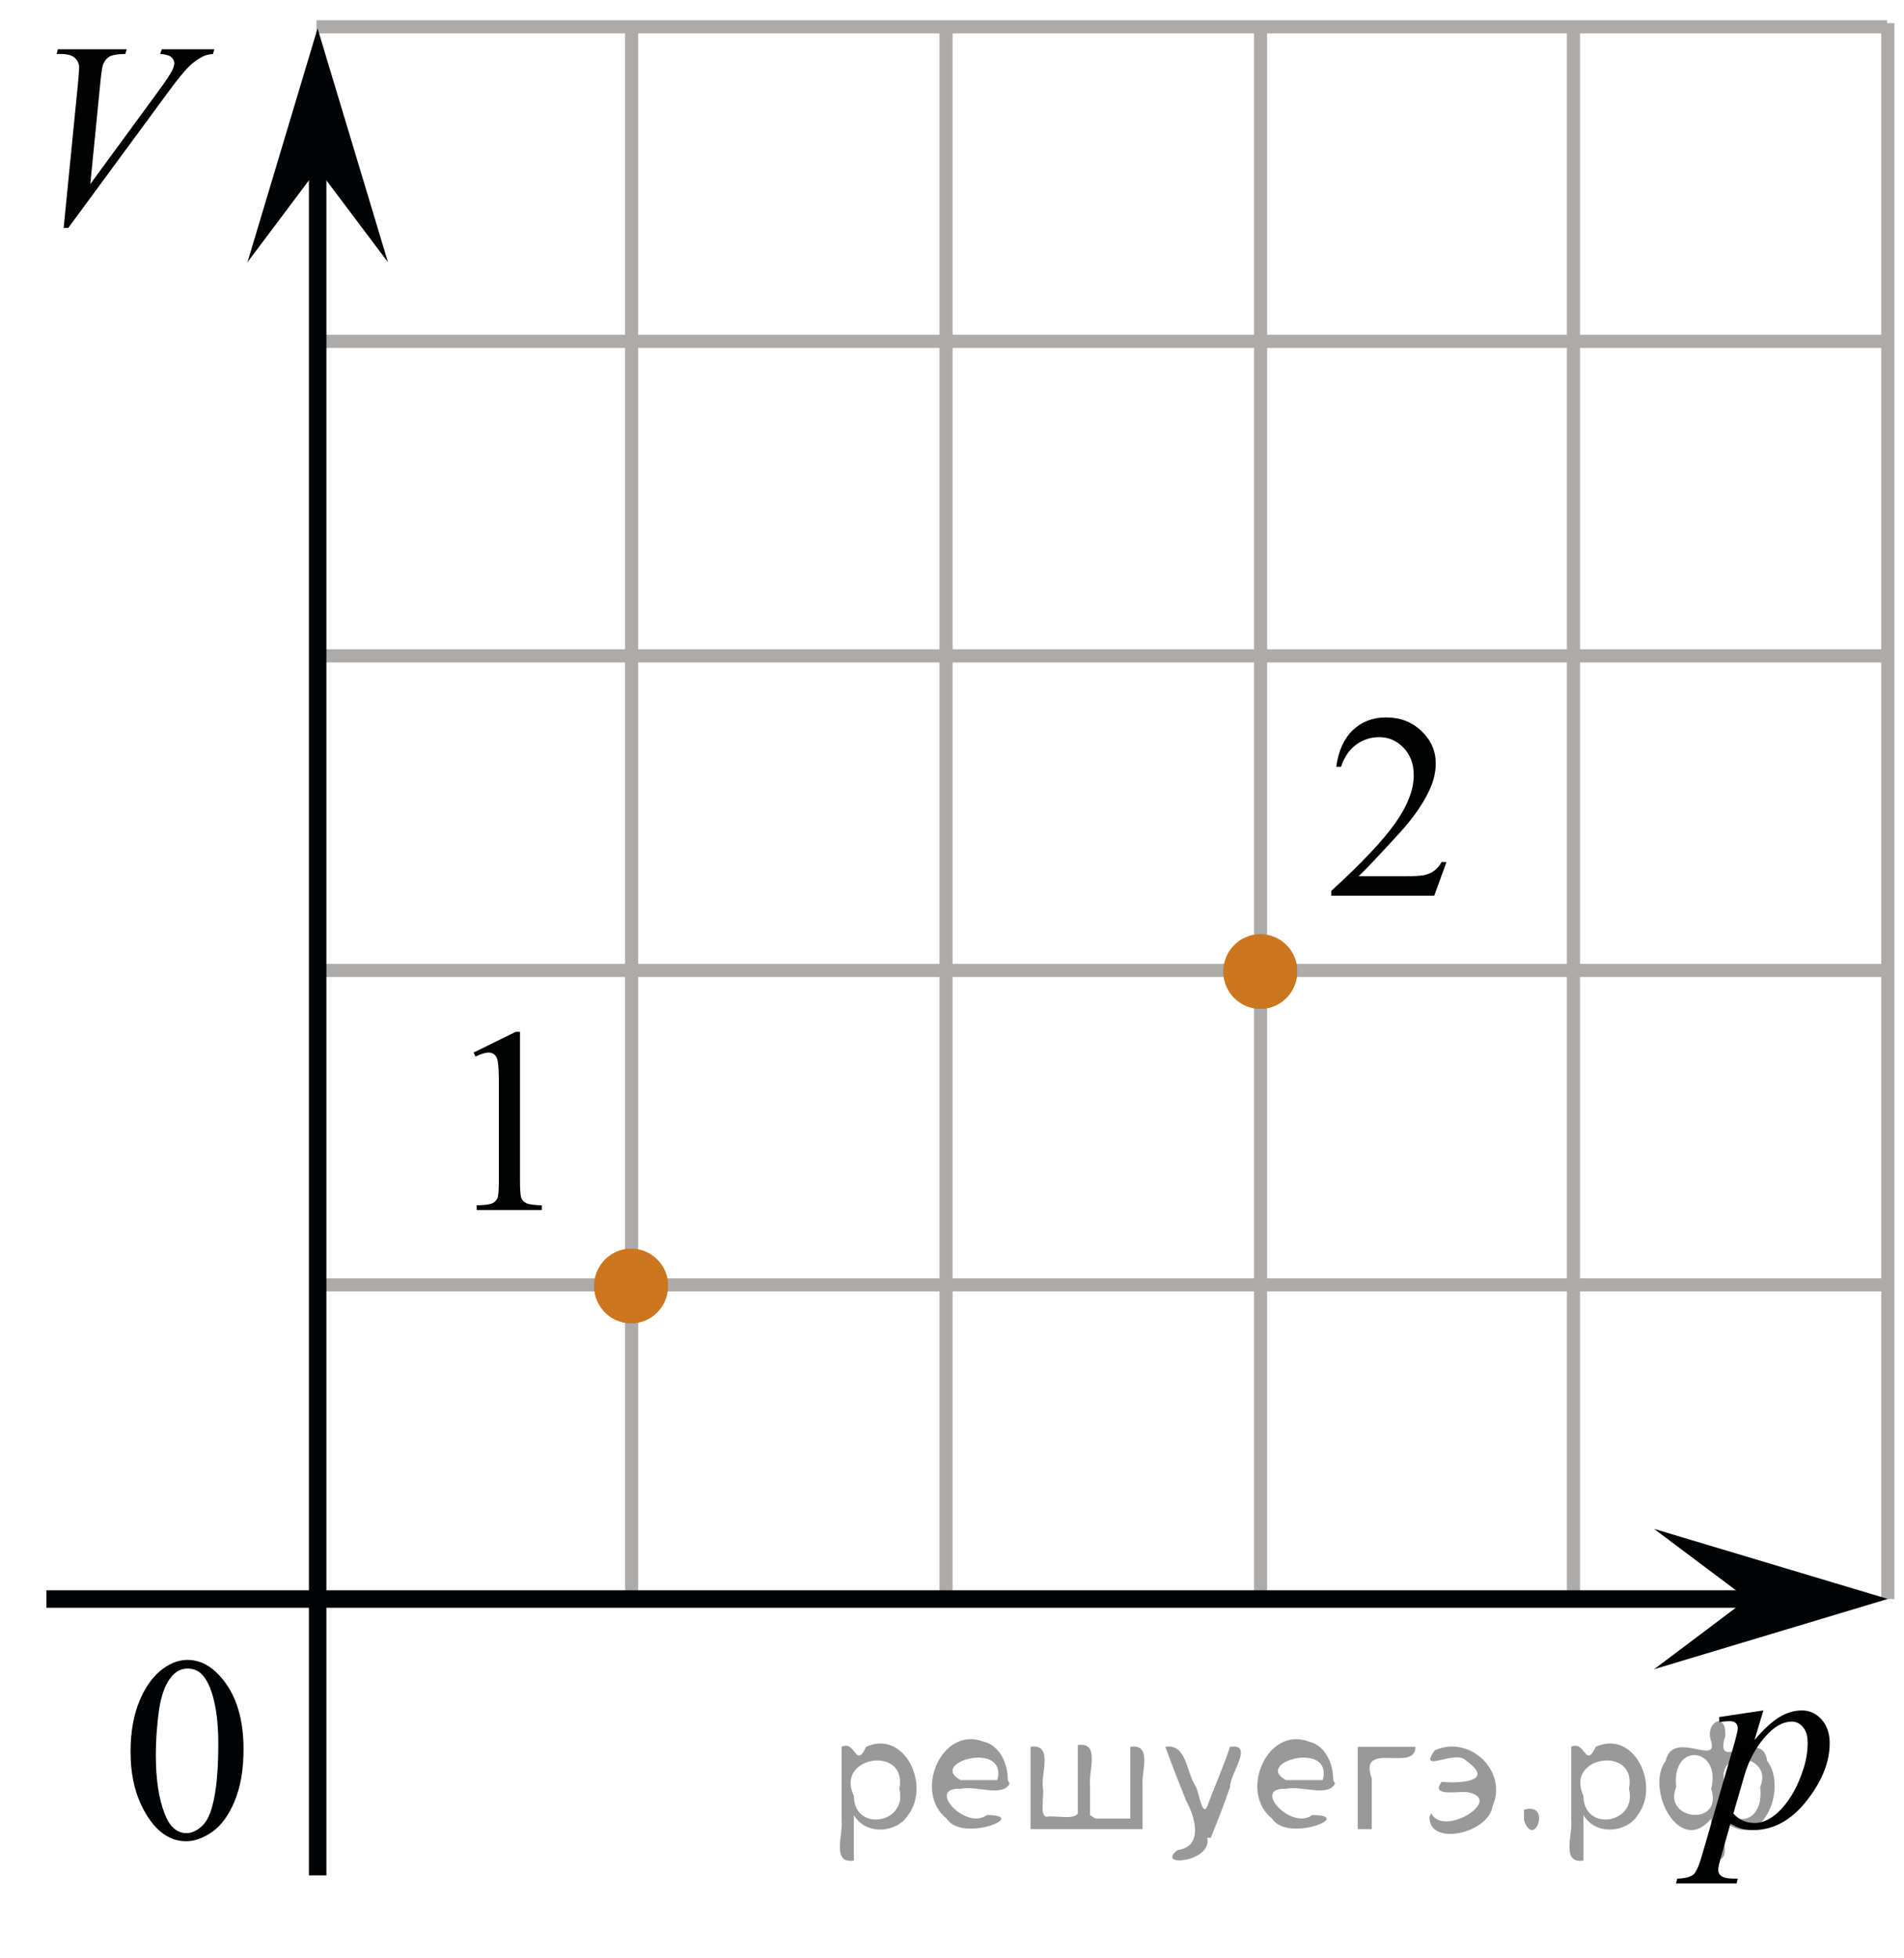
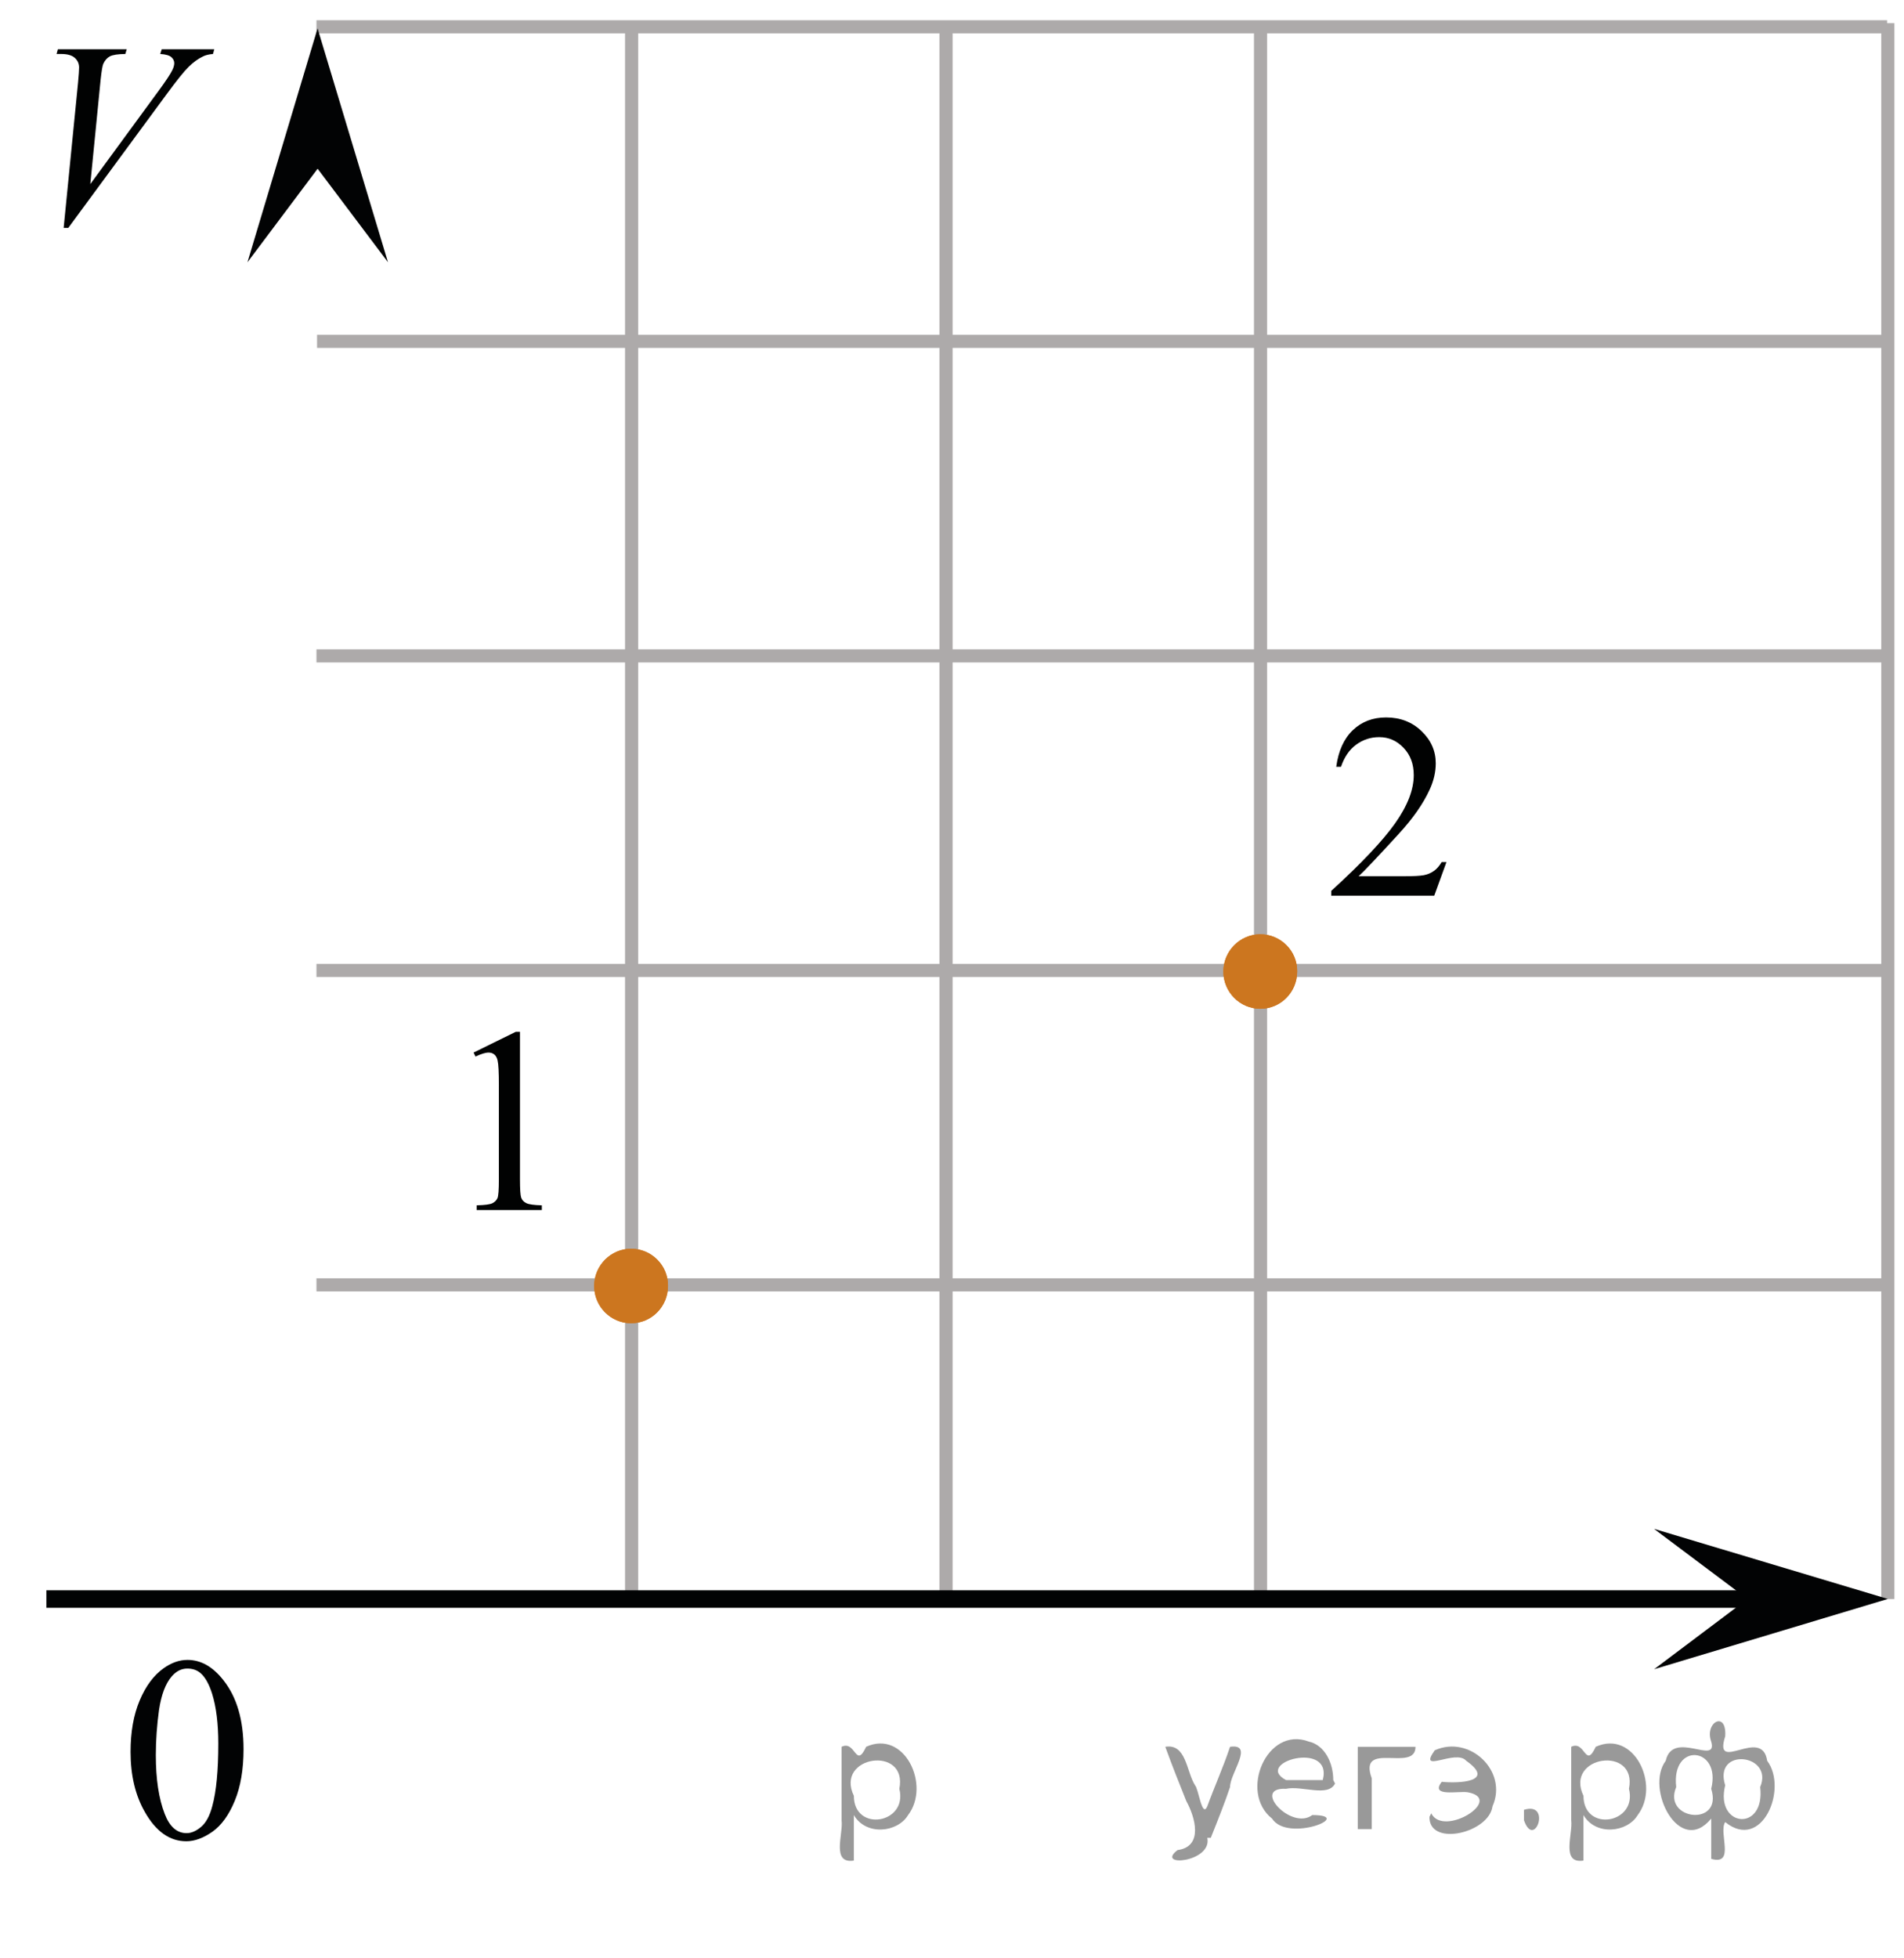
<svg xmlns="http://www.w3.org/2000/svg" xmlns:xlink="http://www.w3.org/1999/xlink" version="1.1" id="Слой_1" x="0px" y="0px" width="108.819px" height="111.868px" viewBox="0 0 108.819 111.868" enable-background="new 0 0 108.819 111.868" xml:space="preserve">
  <line fill="none" stroke="#ADAAAA" stroke-width="0.75" stroke-miterlimit="10" x1="18.087" y1="1.531" x2="107.852" y2="1.531" />
  <line fill="none" stroke="#ADAAAA" stroke-width="0.75" stroke-miterlimit="10" x1="72.044" y1="91.119" x2="72.044" y2="1.359" />
  <line fill="none" stroke="#ADAAAA" stroke-width="0.75" stroke-miterlimit="10" x1="18.087" y1="37.473" x2="107.895" y2="37.473" />
  <line fill="none" stroke="#ADAAAA" stroke-width="0.75" stroke-miterlimit="10" x1="18.087" y1="55.445" x2="107.895" y2="55.445" />
  <line fill="none" stroke="#ADAAAA" stroke-width="0.75" stroke-miterlimit="10" x1="18.087" y1="73.408" x2="107.895" y2="73.408" />
  <line fill="none" stroke="#ADAAAA" stroke-width="0.75" stroke-miterlimit="10" x1="36.098" y1="91.119" x2="36.098" y2="1.316" />
  <line fill="none" stroke="#ADAAAA" stroke-width="0.75" stroke-miterlimit="10" x1="54.068" y1="91.119" x2="54.068" y2="1.319" />
-   <line fill="none" stroke="#ADAAAA" stroke-width="0.75" stroke-miterlimit="10" x1="89.927" y1="91.154" x2="89.927" y2="1.355" />
  <line fill="none" stroke="#ADAAAA" stroke-width="0.75" stroke-miterlimit="10" x1="107.895" y1="91.357" x2="107.895" y2="1.324" />
  <rect x="4.659" y="91.348" fill="none" width="12.313" height="17.77" />
  <path fill="none" stroke="#CC761F" stroke-width="1.25" stroke-linecap="round" stroke-linejoin="round" stroke-miterlimit="10" d="  M72.064,91.449" />
  <line fill="none" stroke="#020304" stroke-miterlimit="10" x1="2.65" y1="91.359" x2="104.385" y2="91.359" />
  <path fill="none" stroke="#ADAAAA" stroke-width="0.75" stroke-miterlimit="10" d="M18.155,91.449" />
  <path fill="none" stroke="#ADAAAA" stroke-width="0.75" stroke-miterlimit="10" d="M19.905,109.424" />
  <line fill="none" stroke="#ADAAAA" stroke-width="0.75" stroke-miterlimit="10" x1="18.121" y1="19.502" x2="107.895" y2="19.502" />
  <polygon fill="#020304" points="99.875,91.354 94.531,87.348 107.895,91.352 94.537,95.367 " />
  <polygon fill="#020304" points="18.153,9.639 14.143,14.984 18.15,1.621 22.174,14.982 " />
-   <line fill="none" stroke="#020304" stroke-miterlimit="10" x1="18.155" y1="107.145" x2="18.155" y2="8.385" />
  <g>
    <g>
      <g>
        <g>
          <g>
            <g>
              <g>
                <g>
                  <defs>
                    <rect id="SVGID_1_" x="4.65" y="91.326" width="12.33" height="17.813" />
                  </defs>
                  <clipPath id="SVGID_2_">
                    <use xlink:href="#SVGID_1_" overflow="visible" />
                  </clipPath>
                  <g clip-path="url(#SVGID_2_)">
                    <path fill="#020304" d="M7.462,100.09c0-1.141,0.174-2.117,0.521-2.938c0.344-0.818,0.8-1.436,1.366-1.838           c0.439-0.314,0.896-0.479,1.365-0.479c0.771,0,1.453,0.389,2.063,1.17c0.761,0.967,1.142,2.271,1.142,3.93           c0,1.158-0.168,2.145-0.502,2.951c-0.332,0.811-0.759,1.395-1.271,1.762c-0.521,0.365-1.021,0.549-1.497,0.549           c-0.952,0-1.744-0.563-2.377-1.686C7.732,102.564,7.462,101.424,7.462,100.09z M8.906,100.273           c0,1.375,0.17,2.494,0.509,3.363c0.279,0.729,0.696,1.096,1.25,1.096c0.271,0,0.541-0.117,0.824-0.354           c0.285-0.238,0.501-0.639,0.646-1.195c0.229-0.844,0.342-2.033,0.342-3.566c0-1.141-0.118-2.088-0.354-2.85           c-0.178-0.563-0.403-0.965-0.687-1.197c-0.2-0.162-0.442-0.24-0.729-0.24c-0.334,0-0.631,0.145-0.891,0.445           c-0.354,0.406-0.597,1.049-0.728,1.92C8.97,98.564,8.906,99.426,8.906,100.273z" />
                  </g>
                </g>
              </g>
            </g>
          </g>
        </g>
      </g>
    </g>
  </g>
  <g>
    <path fill="#CC761F" d="M36.071,71.344c-1.166,0-2.113,0.962-2.113,2.127c0,1.175,0.947,2.13,2.113,2.13   c1.17,0,2.106-0.955,2.106-2.13C38.194,72.303,37.239,71.344,36.071,71.344L36.071,71.344z" />
    <path fill="#CC761F" d="M36.071,71.344c-1.166,0-2.113,0.962-2.113,2.127c0,1.175,0.947,2.13,2.113,2.13   c1.17,0,2.106-0.955,2.106-2.13C38.194,72.303,37.239,71.344,36.071,71.344L36.071,71.344z" />
  </g>
  <g>
    <path fill="#CC761F" d="M72.031,53.378c-1.166,0-2.113,0.962-2.113,2.127c0,1.175,0.947,2.13,2.113,2.13   c1.17,0,2.106-0.955,2.106-2.13C74.154,54.337,73.199,53.378,72.031,53.378L72.031,53.378z" />
    <path fill="#CC761F" d="M72.031,53.378c-1.166,0-2.113,0.962-2.113,2.127c0,1.175,0.947,2.13,2.113,2.13   c1.17,0,2.106-0.955,2.106-2.13C74.154,54.337,73.199,53.378,72.031,53.378L72.031,53.378z" />
  </g>
  <g>
    <defs>
      <polygon id="SVGID_3_" points="24.467,71.885 33.986,71.885 33.986,55.445 24.467,55.445 24.467,71.885   " />
    </defs>
    <clipPath id="SVGID_4_">
      <use xlink:href="#SVGID_3_" overflow="visible" />
    </clipPath>
    <g clip-path="url(#SVGID_4_)">
      <path fill="#010202" d="M27.066,60.136l2.411-1.185h0.241v8.426c0,0.559,0.023,0.907,0.069,1.045    c0.047,0.137,0.143,0.242,0.289,0.316c0.146,0.073,0.443,0.115,0.891,0.125v0.271h-3.726v-0.271    c0.468-0.01,0.77-0.051,0.906-0.121c0.136-0.072,0.231-0.168,0.284-0.287c0.054-0.121,0.081-0.48,0.081-1.078V61.99    c0-0.727-0.024-1.191-0.073-1.398c-0.034-0.156-0.097-0.271-0.187-0.346c-0.09-0.073-0.198-0.11-0.325-0.11    c-0.18,0-0.431,0.076-0.752,0.229L27.066,60.136z" />
    </g>
  </g>
  <g>
    <defs>
      <polygon id="SVGID_5_" points="73.231,53.913 85.561,53.913 85.561,37.473 73.231,37.473 73.231,53.913   " />
    </defs>
    <clipPath id="SVGID_6_">
      <use xlink:href="#SVGID_5_" overflow="visible" />
    </clipPath>
    <g clip-path="url(#SVGID_6_)">
      <path fill="#010202" d="M82.669,49.253l-0.698,1.921h-5.887V50.9c1.731-1.578,2.95-2.869,3.656-3.869    c0.707-1.002,1.06-1.916,1.06-2.746c0-0.633-0.193-1.152-0.581-1.559c-0.388-0.408-0.851-0.611-1.391-0.611    c-0.49,0-0.931,0.144-1.32,0.43c-0.391,0.287-0.679,0.709-0.865,1.263H76.37c0.123-0.907,0.438-1.604,0.946-2.09    s1.142-0.729,1.901-0.729c0.81,0,1.485,0.261,2.027,0.78s0.813,1.133,0.813,1.84c0,0.505-0.118,1.01-0.354,1.516    c-0.363,0.795-0.951,1.636-1.766,2.523c-1.222,1.334-1.984,2.139-2.289,2.414h2.605c0.529,0,0.901-0.02,1.114-0.059    c0.214-0.039,0.406-0.119,0.578-0.24c0.172-0.119,0.321-0.29,0.449-0.511H82.669z" />
    </g>
  </g>
  <g>
    <g>
      <defs>
        <rect id="SVGID_7_" x="92.781" y="94.64" width="15.125" height="16.439" />
      </defs>
      <clipPath id="SVGID_8_">
        <use xlink:href="#SVGID_7_" overflow="visible" />
      </clipPath>
      <g clip-path="url(#SVGID_8_)">
		</g>
    </g>
    <g>
      <defs>
-         <polygon id="SVGID_9_" points="93.083,111.244 108.152,111.244 108.152,94.804 93.083,94.804 93.083,111.244    " />
-       </defs>
+         </defs>
      <clipPath id="SVGID_10_">
        <use xlink:href="#SVGID_9_" overflow="visible" />
      </clipPath>
      <g clip-path="url(#SVGID_10_)">
        <path fill="#010202" d="M100.782,97.722l-0.508,1.692c0.535-0.628,1.013-1.066,1.432-1.317c0.419-0.25,0.848-0.375,1.284-0.375     s0.81,0.173,1.118,0.519c0.31,0.346,0.464,0.796,0.464,1.35c0,1.08-0.439,2.178-1.317,3.293     c-0.878,1.117-1.901,1.675-3.068,1.675c-0.245,0-0.463-0.027-0.651-0.081c-0.188-0.055-0.4-0.149-0.637-0.287l-0.537,1.898     c-0.107,0.373-0.161,0.615-0.161,0.729c0,0.107,0.027,0.199,0.084,0.275s0.148,0.135,0.276,0.178     c0.127,0.041,0.38,0.063,0.758,0.063l-0.066,0.271h-3.466l0.073-0.271c0.457-0.02,0.765-0.099,0.924-0.236     c0.159-0.137,0.327-0.518,0.504-1.141l1.862-6.445c0.112-0.407,0.169-0.66,0.169-0.758c0-0.133-0.038-0.236-0.114-0.309     c-0.076-0.074-0.192-0.111-0.35-0.111c-0.143,0-0.341,0.018-0.596,0.052v-0.287L100.782,97.722z M99.068,103.608     c0.304,0.362,0.714,0.544,1.229,0.544c0.255,0,0.515-0.07,0.78-0.213c0.265-0.143,0.523-0.354,0.776-0.633     c0.252-0.279,0.479-0.602,0.681-0.968c0.201-0.365,0.381-0.796,0.541-1.292c0.159-0.494,0.238-0.985,0.238-1.471     c0-0.393-0.089-0.693-0.269-0.902c-0.179-0.208-0.389-0.313-0.629-0.313c-0.529,0-1.054,0.305-1.571,0.912     c-0.518,0.609-0.896,1.32-1.137,2.135L99.068,103.608z" />
      </g>
    </g>
  </g>
  <g>
    <g>
      <defs>
        <rect id="SVGID_11_" y="-1" width="15.125" height="17.754" />
      </defs>
      <clipPath id="SVGID_12_">
        <use xlink:href="#SVGID_11_" overflow="visible" />
      </clipPath>
      <g clip-path="url(#SVGID_12_)">
		</g>
    </g>
    <g>
      <defs>
        <polygon id="SVGID_13_" points="0.233,16.905 15.303,16.905 15.303,-0.905 0.233,-0.905 0.233,16.905    " />
      </defs>
      <clipPath id="SVGID_14_">
        <use xlink:href="#SVGID_13_" overflow="visible" />
      </clipPath>
      <g clip-path="url(#SVGID_14_)">
        <path fill="#010202" d="M3.638,13.02l0.824-8.308C4.501,4.29,4.521,4.005,4.521,3.858c0-0.222-0.082-0.405-0.247-0.553     C4.11,3.159,3.852,3.085,3.498,3.085H3.233l0.074-0.271h3.937L7.163,3.085c-0.427,0.005-0.72,0.05-0.879,0.133     C6.124,3.301,5.998,3.443,5.904,3.645C5.855,3.753,5.804,4.06,5.75,4.564l-0.589,5.953l3.893-5.313     C9.476,4.631,9.741,4.23,9.849,4.005c0.074-0.151,0.11-0.284,0.11-0.397c0-0.132-0.057-0.247-0.169-0.346     C9.677,3.164,9.466,3.104,9.157,3.085l0.088-0.271h3.002l-0.074,0.271c-0.24,0.02-0.432,0.066-0.574,0.141     c-0.27,0.127-0.539,0.321-0.806,0.581c-0.267,0.26-0.69,0.785-1.269,1.574L3.903,13.02H3.638z" />
      </g>
    </g>
  </g>
  <g>
</g>
  <g>
</g>
  <g>
</g>
  <g>
</g>
  <g>
</g>
  <g>
</g>
  <g style="stroke:none;fill:#000;fill-opacity:0.4">
    <path d="m 48.8,103.8 c 0,0.8 0,1.6 0,2.5 -1.3,0.2 -0.6,-1.5 -0.7,-2.3 0,-1.4 0,-2.8 0,-4.2 0.8,-0.4 0.8,1.3 1.4,0.0 2.2,-1.0 3.7,2.2 2.4,3.9 -0.6,1.0 -2.4,1.2 -3.1,0.0 z m 2.6,-1.6 c 0.5,-2.5 -3.7,-1.9 -2.6,0.4 0.0,2.1 3.1,1.6 2.6,-0.4 z" />
-     <path d="m 57.7,101.9 c -0.4,0.8 -1.9,0.1 -2.8,0.3 -2.0,-0.1 0.3,2.4 1.5,1.5 2.5,0.0 -1.4,1.6 -2.3,0.2 -1.9,-1.5 -0.3,-5.3 2.1,-4.4 0.9,0.2 1.4,1.2 1.4,2.2 z m -0.7,-0.2 c 0.6,-2.3 -4.0,-1.0 -2.1,0.0 0.7,0 1.4,-0.0 2.1,-0.0 z" />
-     <path d="m 62.6,103.9 c 0.6,0 1.3,0 2.0,0 0,-1.3 0,-2.7 0,-4.1 1.3,-0.2 0.6,1.5 0.7,2.3 0,0.8 0,1.6 0,2.4 -2.1,0 -4.2,0 -6.4,0 0,-1.5 0,-3.1 0,-4.7 1.3,-0.2 0.6,1.5 0.7,2.3 0.1,0.5 -0.2,1.6 0.2,1.7 0.5,-0.1 1.6,0.2 1.8,-0.2 0,-1.3 0,-2.6 0,-3.9 1.3,-0.2 0.6,1.5 0.7,2.3 0,0.5 0,1.1 0,1.7 z" />
    <path d="m 69.0,105.0 c 0.3,1.4 -3.0,1.7 -1.7,0.7 1.5,-0.2 1.0,-1.9 0.5,-2.8 -0.4,-1.0 -0.8,-2.0 -1.2,-3.1 1.2,-0.2 1.2,1.4 1.7,2.2 0.2,0.2 0.4,1.9 0.7,1.2 0.4,-1.1 0.9,-2.2 1.3,-3.4 1.4,-0.2 0.0,1.5 -0.0,2.3 -0.3,0.9 -0.7,1.9 -1.1,2.9 z" />
    <path d="m 76.3,101.9 c -0.4,0.8 -1.9,0.1 -2.8,0.3 -2.0,-0.1 0.3,2.4 1.5,1.5 2.5,0.0 -1.4,1.6 -2.3,0.2 -1.9,-1.5 -0.3,-5.3 2.1,-4.4 0.9,0.2 1.4,1.2 1.4,2.2 z m -0.7,-0.2 c 0.6,-2.3 -4.0,-1.0 -2.1,0.0 0.7,0 1.4,-0.0 2.1,-0.0 z" />
    <path d="m 77.6,104.5 c 0,-1.5 0,-3.1 0,-4.7 1.1,0 2.2,0 3.3,0 0.0,1.5 -3.3,-0.4 -2.5,1.8 0,0.9 0,1.9 0,2.9 -0.2,0 -0.5,0 -0.7,0 z" />
    <path d="m 81.8,103.6 c 0.7,1.4 4.2,-0.8 2.1,-1.2 -0.5,-0.1 -2.2,0.3 -1.5,-0.6 1.0,0.1 3.1,0.0 1.4,-1.2 -0.6,-0.7 -2.8,0.8 -1.8,-0.6 2.0,-0.9 4.2,1.2 3.3,3.2 -0.2,1.5 -3.5,2.3 -3.6,0.7 l 0,-0.1 0,-0.0 0,0 z" />
    <path d="m 87.1,103.4 c 1.6,-0.5 0.6,2.3 -0.0,0.6 -0.0,-0.2 0.0,-0.4 0.0,-0.6 z" />
    <path d="m 90.5,103.8 c 0,0.8 0,1.6 0,2.5 -1.3,0.2 -0.6,-1.5 -0.7,-2.3 0,-1.4 0,-2.8 0,-4.2 0.8,-0.4 0.8,1.3 1.4,0.0 2.2,-1.0 3.7,2.2 2.4,3.9 -0.6,1.0 -2.4,1.2 -3.1,0.0 z m 2.6,-1.6 c 0.5,-2.5 -3.7,-1.9 -2.6,0.4 0.0,2.1 3.1,1.6 2.6,-0.4 z" />
    <path d="m 95.8,102.1 c -0.8,1.9 2.7,2.3 2.0,0.1 0.6,-2.4 -2.3,-2.7 -2.0,-0.1 z m 2.0,4.2 c 0,-0.8 0,-1.6 0,-2.4 -1.8,2.2 -3.8,-1.7 -2.6,-3.3 0.4,-1.8 3.0,0.3 2.6,-1.1 -0.4,-1.1 0.9,-1.8 0.8,-0.3 -0.7,2.2 2.1,-0.6 2.4,1.4 1.2,1.6 -0.3,5.2 -2.4,3.5 -0.4,0.6 0.6,2.5 -0.8,2.1 z m 2.8,-4.2 c 0.8,-1.9 -2.7,-2.3 -2.0,-0.1 -0.6,2.4 2.3,2.7 2.0,0.1 z" />
  </g>
</svg>